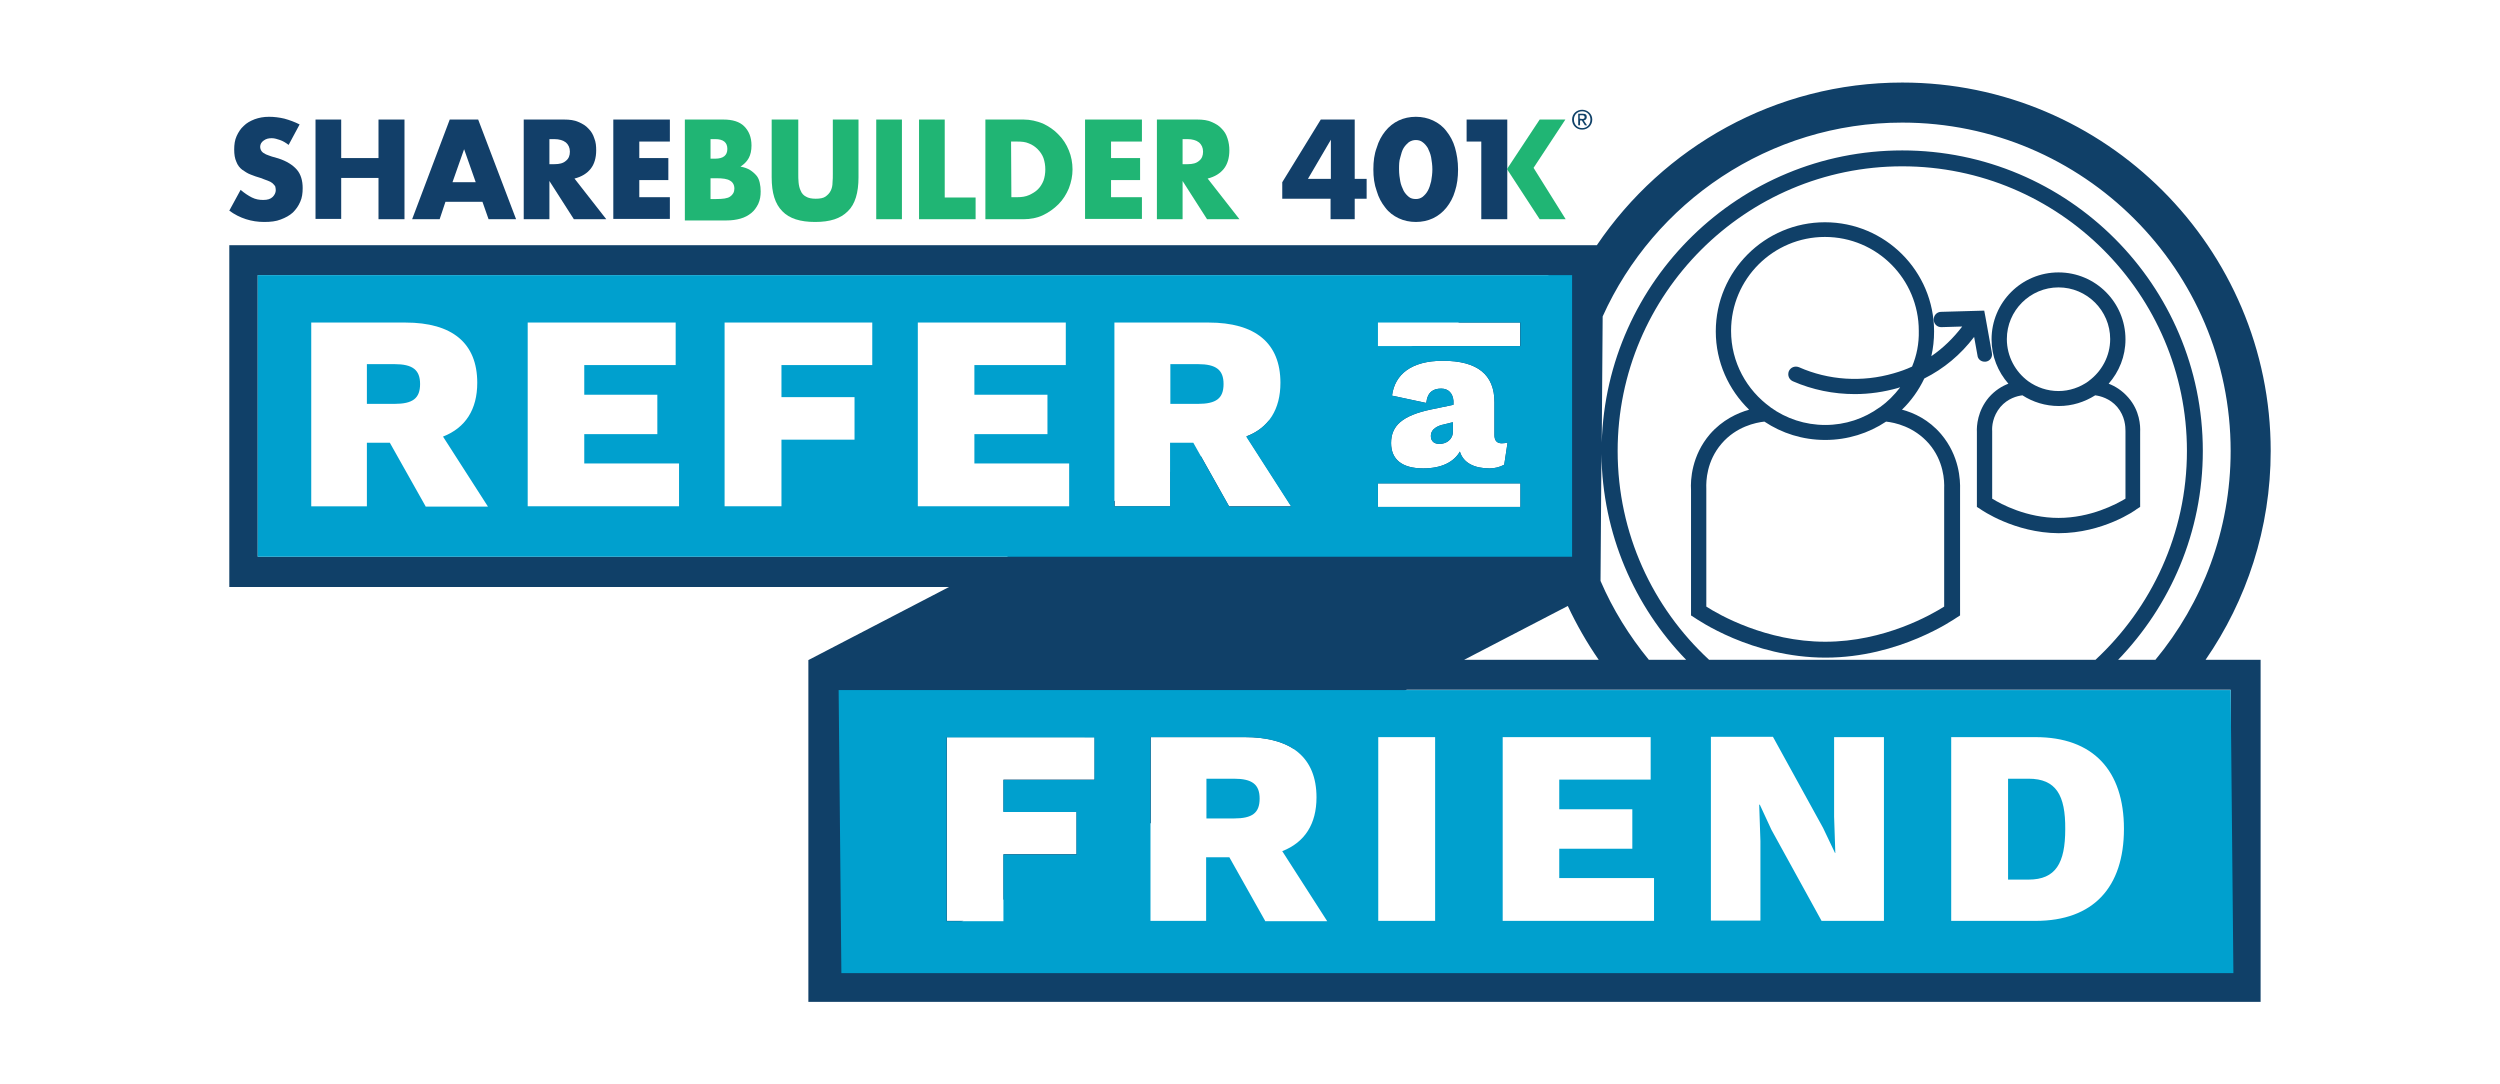
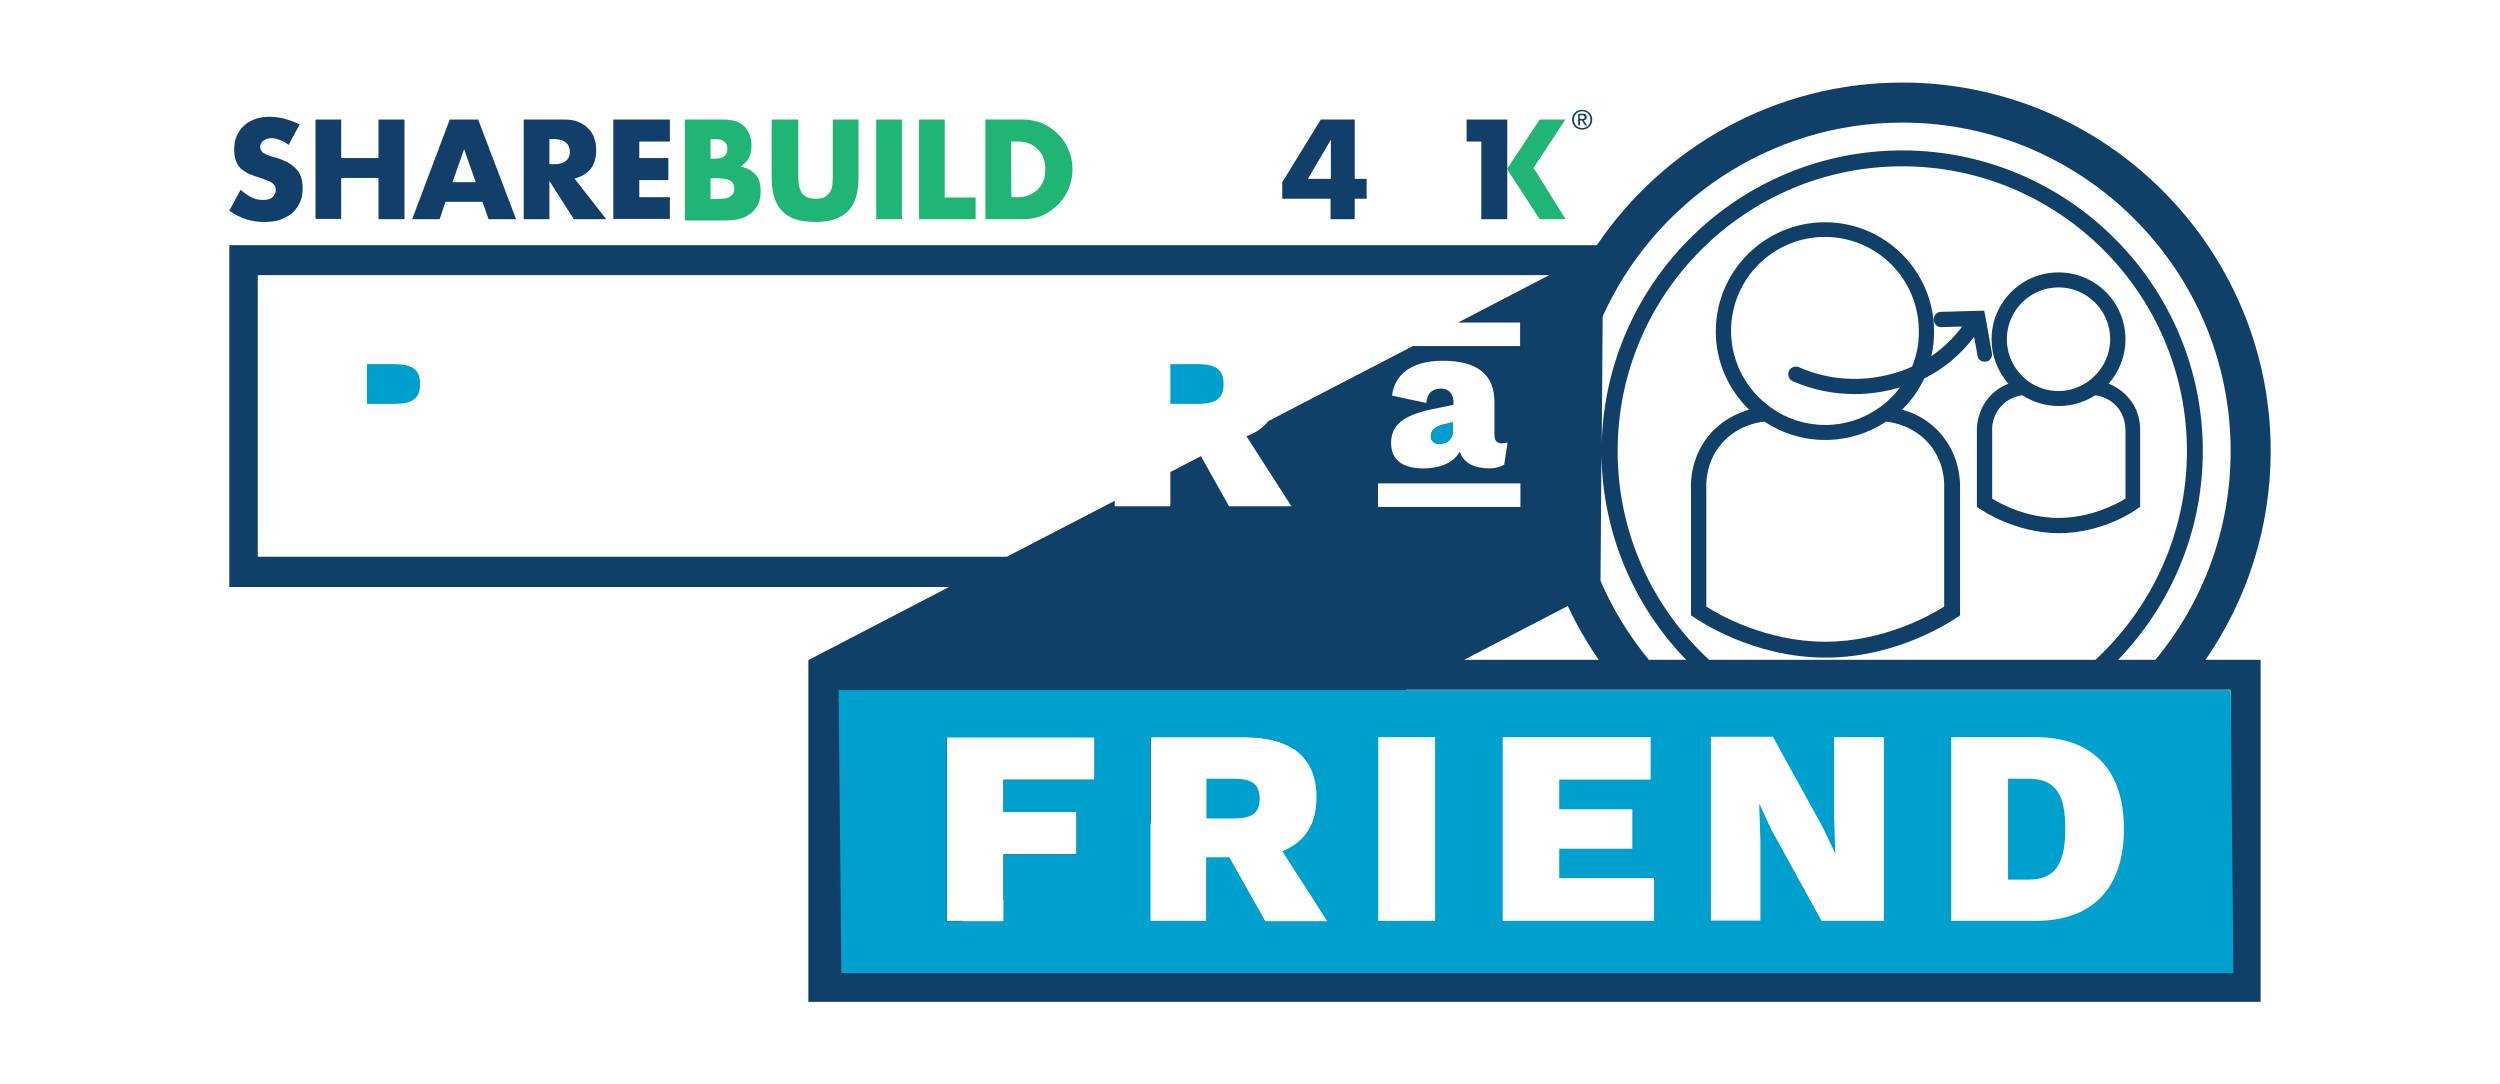
<svg xmlns="http://www.w3.org/2000/svg" version="1.1" x="0px" y="0px" viewBox="0 0 817.7 354.6" style="enable-background:new 0 0 817.7 354.6;" xml:space="preserve">
  <style type="text/css">
	.st0{display:none;}
	.st1{display:inline;opacity:0.4;fill:#898989;}
	.st2{fill:#FFFFFF;}
	.st3{fill:#00A0CE;}
	.st4{fill:#20B574;}
	.st5{fill:#104068;}
	.st6{fill:#363636;}
	.st7{fill:#818181;}
	.st8{fill:#133F69;}
	.st9{fill:#1FB573;}
	.st10{fill-rule:evenodd;clip-rule:evenodd;}
	.st11{fill-rule:evenodd;clip-rule:evenodd;fill:#00A0CE;}
	.st12{fill-rule:evenodd;clip-rule:evenodd;fill:#133F69;}
	.st13{fill-rule:evenodd;clip-rule:evenodd;fill:#FFFFFF;}
	.st14{fill-rule:evenodd;clip-rule:evenodd;fill:#20B574;}
	.st15{fill-rule:evenodd;clip-rule:evenodd;fill:#363636;}
	.st16{fill-rule:evenodd;clip-rule:evenodd;fill:#104068;}
	.st17{fill:#123F69;}
	.st18{fill:#0F4168;}
	.st19{fill:#0D4167;}
	.st20{fill:#18B273;}
</style>
  <g id="Layer_2" class="st0">
    <rect x="-7164.9" y="-1838" class="st1" width="9898.9" height="10592.9" />
  </g>
  <g id="Layer_1">
    <g>
      <g>
        <g>
          <polygon class="st17" points="484.4,46.3 479.7,46.3 479.7,39.1 493,39.1 493,71.7 484.5,71.7 484.5,46.3     " />
          <polygon class="st4" points="492.9,55.3 503.6,39.1 512,39.1 501.6,54.9 512.1,71.7 503.6,71.7     " />
          <path class="st17" d="M94.4,47.4c-0.9-0.7-1.9-1.3-2.8-1.6c-0.9-0.3-1.8-0.6-2.7-0.6c-1.1,0-1.9,0.2-2.7,0.8      c-0.7,0.5-1.1,1.2-1.1,2c0,0.6,0.2,1.1,0.5,1.5c0.3,0.4,0.8,0.7,1.4,1c0.6,0.2,1.2,0.5,1.9,0.7c0.7,0.2,1.4,0.4,2.1,0.6      c2.8,0.9,4.8,2.2,6.1,3.7c1.3,1.5,1.9,3.6,1.9,6c0,1.7-0.2,3.2-0.8,4.5c-0.6,1.4-1.4,2.5-2.4,3.5c-1.1,1-2.4,1.7-4,2.3      c-1.5,0.6-3.3,0.8-5.4,0.8c-4.1,0-8-1.2-11.4-3.7l3.7-6.8c1.3,1.1,2.5,1.9,3.7,2.5c1.2,0.6,2.4,0.8,3.7,0.8c1.4,0,2.4-0.3,3.1-1      c0.6-0.6,1-1.4,1-2.2c0-0.5-0.1-0.9-0.2-1.3c-0.2-0.3-0.5-0.6-0.9-1c-0.4-0.3-0.9-0.6-1.5-0.8c-0.7-0.2-1.5-0.6-2.4-0.9      c-1.1-0.3-2.2-0.7-3.2-1.1c-1.1-0.4-1.9-1-2.8-1.6c-0.8-0.6-1.5-1.5-1.9-2.6c-0.5-1.1-0.7-2.4-0.7-4c0-1.6,0.2-3.1,0.8-4.4      c0.6-1.3,1.3-2.4,2.3-3.3c1-1,2.1-1.6,3.6-2.2c1.4-0.5,2.9-0.8,4.7-0.8c1.6,0,3.3,0.2,5,0.6c1.8,0.5,3.4,1.1,5,1.9L94.4,47.4z" />
          <polygon class="st17" points="111.6,51.7 123.8,51.7 123.8,39.1 132.3,39.1 132.3,71.7 123.8,71.7 123.8,58.2 111.6,58.2       111.6,71.6 103.2,71.6 103.2,39.1 111.6,39.1     " />
          <path class="st17" d="M157.8,66h-12.1l-1.9,5.7h-9l12.3-32.6h9.3l12.4,32.6h-9L157.8,66z M155.6,59.6l-3.8-10.8l-3.8,10.8H155.6      z" />
          <path class="st17" d="M198.3,71.7h-10.6l-8-12.5v12.5h-8.4V39.1h13.2c1.8,0,3.4,0.2,4.7,0.8c1.4,0.6,2.4,1.2,3.3,2.2      c0.9,0.9,1.5,1.9,1.9,3.2c0.5,1.2,0.6,2.5,0.6,3.9c0,2.4-0.6,4.5-1.8,6c-1.2,1.5-2.9,2.6-5.3,3.2L198.3,71.7z M179.7,53.7h1.6      c1.7,0,2.9-0.3,3.8-1.1c0.9-0.7,1.3-1.7,1.3-3c0-1.3-0.5-2.3-1.3-3c-0.9-0.7-2.2-1.1-3.8-1.1h-1.6V53.7z" />
          <polygon class="st17" points="219.1,46.3 209.1,46.3 209.1,51.7 218.6,51.7 218.6,58.9 209.1,58.9 209.1,64.5 219.1,64.5       219.1,71.6 200.6,71.6 200.6,39.1 219.1,39.1     " />
          <path class="st4" d="M224,39.1h12.6c3,0,5.3,0.7,6.8,2.2c1.5,1.5,2.4,3.5,2.4,6.3c0,1.6-0.3,3-0.9,4.1c-0.6,1.1-1.5,2-2.7,2.8      c1.2,0.2,2.3,0.6,3.1,1.1c0.8,0.5,1.5,1.1,2.1,1.8c0.6,0.7,0.9,1.5,1.1,2.4c0.2,0.9,0.3,1.8,0.3,2.8c0,1.5-0.2,2.8-0.8,4.1      c-0.6,1.2-1.3,2.2-2.3,3c-1,0.8-2.1,1.4-3.5,1.8c-1.4,0.4-2.9,0.6-4.6,0.6h-13.6L224,39.1L224,39.1z M232.4,51.9h1.5      c2.7,0,4-1.1,4-3.2c0-2.1-1.3-3.2-4-3.2h-1.5V51.9z M232.4,65.1h1.9c2.1,0,3.7-0.2,4.5-0.8c0.9-0.6,1.4-1.5,1.4-2.6      c0-1.2-0.5-2.1-1.4-2.6c-0.9-0.6-2.4-0.8-4.5-0.8h-1.9V65.1z" />
          <path class="st4" d="M261.1,39.1v17.7c0,1,0,1.9,0.1,2.9c0.1,1,0.3,1.9,0.7,2.7c0.3,0.8,0.9,1.5,1.7,1.9      c0.8,0.5,1.9,0.7,3.2,0.7c1.4,0,2.5-0.2,3.2-0.7c0.7-0.5,1.3-1.1,1.7-1.9c0.4-0.8,0.6-1.7,0.6-2.7c0.1-1,0.1-1.9,0.1-2.9V39.1      h8.4V58c0,5-1.1,8.8-3.5,11.1c-2.4,2.4-5.8,3.5-10.7,3.5c-4.8,0-8.4-1.1-10.7-3.5c-2.4-2.4-3.5-6-3.5-11.1V39.1H261.1z" />
          <rect x="286.6" y="39.1" class="st4" width="8.4" height="32.6" />
          <polygon class="st4" points="309,39.1 309,64.6 319.1,64.6 319.1,71.7 300.6,71.7 300.6,39.1     " />
          <path class="st4" d="M322.3,39.1h12.5c2.2,0,4.3,0.5,6.3,1.3c1.9,0.9,3.7,2.1,5.1,3.6c1.5,1.5,2.6,3.2,3.4,5.2      c0.8,1.9,1.2,4.1,1.2,6.2s-0.4,4.1-1.2,6.2c-0.8,1.9-1.9,3.7-3.4,5.2c-1.5,1.5-3.2,2.7-5.1,3.6c-1.9,0.9-4.1,1.3-6.3,1.3h-12.5      V39.1z M330.8,64.5h1.9c1.5,0,2.8-0.2,3.9-0.7c1.1-0.5,2.1-1.1,2.9-1.9c0.8-0.8,1.4-1.8,1.8-2.8c0.4-1.1,0.6-2.4,0.6-3.7      c0-1.3-0.2-2.5-0.6-3.7c-0.4-1.1-1.1-2.1-1.9-2.9c-0.8-0.8-1.8-1.5-2.9-1.9c-1.1-0.5-2.4-0.6-3.9-0.6h-1.9L330.8,64.5      L330.8,64.5z" />
-           <polygon class="st4" points="373.5,46.3 363.4,46.3 363.4,51.7 372.9,51.7 372.9,58.9 363.4,58.9 363.4,64.5 373.5,64.5       373.5,71.6 354.9,71.6 354.9,39.1 373.5,39.1     " />
-           <path class="st4" d="M405.4,71.7h-10.6l-8-12.5v12.5h-8.4V39.1h13.2c1.8,0,3.4,0.2,4.7,0.8c1.4,0.6,2.4,1.2,3.3,2.2      c0.9,0.9,1.5,1.9,1.9,3.2c0.4,1.2,0.6,2.5,0.6,3.9c0,2.4-0.6,4.5-1.8,6c-1.2,1.5-2.9,2.6-5.3,3.2L405.4,71.7z M386.8,53.7h1.6      c1.7,0,2.9-0.3,3.8-1.1c0.9-0.7,1.3-1.7,1.3-3c0-1.3-0.5-2.3-1.3-3c-0.9-0.7-2.2-1.1-3.8-1.1h-1.6V53.7z" />
          <path class="st17" d="M443.1,58.5h3.9V65h-3.9v6.7h-7.9V65h-15.8v-5.4L432,39.1h11.1V58.5z M435.3,58.5V45.7l-7.5,12.8H435.3z" />
-           <path class="st17" d="M449.2,55.4c0-2.6,0.3-5,1.1-7.1c0.6-2.1,1.6-3.9,2.8-5.4c1.2-1.5,2.7-2.7,4.4-3.5      c1.7-0.8,3.6-1.2,5.6-1.2c2,0,3.9,0.4,5.6,1.2c1.7,0.8,3.2,1.9,4.4,3.5c1.2,1.5,2.2,3.3,2.8,5.4c0.6,2.1,1,4.5,1,7.1      c0,2.6-0.3,5-1,7.1c-0.6,2.1-1.6,3.9-2.8,5.4c-1.2,1.5-2.7,2.7-4.4,3.5c-1.7,0.8-3.6,1.2-5.6,1.2c-2,0-3.9-0.4-5.6-1.2      c-1.7-0.8-3.2-1.9-4.4-3.5c-1.2-1.5-2.2-3.3-2.8-5.4C449.5,60.3,449.2,58,449.2,55.4 M457.6,55.4c0,1.5,0.2,2.8,0.4,3.9      c0.2,1.2,0.7,2.2,1.1,3.1c0.5,0.9,1.1,1.5,1.7,2c0.6,0.5,1.4,0.7,2.3,0.7c0.8,0,1.5-0.2,2.2-0.7c0.6-0.5,1.2-1.1,1.7-2      c0.5-0.9,0.8-1.9,1.1-3.1c0.2-1.2,0.4-2.5,0.4-3.9c0-1.4-0.2-2.7-0.4-3.9c-0.2-1.2-0.7-2.2-1.1-3.1c-0.5-0.8-1.1-1.5-1.7-1.9      c-0.6-0.5-1.4-0.7-2.2-0.7c-0.8,0-1.5,0.2-2.3,0.7c-0.6,0.5-1.2,1.1-1.7,1.9c-0.5,0.8-0.8,1.9-1.1,3.1      C457.6,52.7,457.6,53.9,457.6,55.4" />
          <path class="st18" d="M514.2,39.1c0-1.9,1.5-3.2,3.3-3.2c1.8,0,3.3,1.4,3.3,3.2c0,1.9-1.5,3.3-3.3,3.3      C515.6,42.4,514.2,41,514.2,39.1 M517.5,41.9c1.5,0,2.7-1.1,2.7-2.8c0-1.5-1.1-2.7-2.7-2.7c-1.5,0-2.7,1.1-2.7,2.7      C514.8,40.7,515.9,41.9,517.5,41.9 M516.8,41h-0.6v-3.8h1.5c0.9,0,1.3,0.3,1.3,1.1c0,0.6-0.4,1-1,1.1l1.1,1.6h-0.7l-1-1.6h-0.6      V41z M517.4,38.9c0.5,0,0.9,0,0.9-0.6c0-0.5-0.4-0.6-0.8-0.6h-0.8v1.1L517.4,38.9L517.4,38.9z" />
        </g>
        <path class="st5" d="M468,142.6c0,1.8,1.2,2.6,2.8,2.6c2.2,0,4.4-1.4,4.4-4v-3.1l-3.7,0.9C469.2,139.7,468,140.9,468,142.6z" />
        <g>
          <path class="st5" d="M700,165.8l0-24.5c0.1-2-0.1-7-3.9-11.3c-2-2.3-4.3-3.7-6.4-4.5c3.4-3.9,5.5-8.9,5.5-14.5      c0-12.1-9.8-21.9-21.9-21.9c-12.1,0-21.9,9.8-21.9,21.9c0,5.6,2.1,10.6,5.5,14.5c-2.1,0.8-4.4,2.2-6.4,4.5      c-3.7,4.4-4,9.3-3.9,11.3l0,24.5l1.1,0.7c0.4,0.3,11.2,7.8,25.6,7.9c0,0,0,0,0,0c14.5,0,25.2-7.5,25.6-7.9L700,165.8z       M656.4,110.9c0-9.3,7.6-16.9,16.9-16.9c9.3,0,16.9,7.6,16.9,16.9c0,5.6-2.8,10.6-7,13.7c0,0-0.1,0-0.1,0.1      c-2.8,2-6.2,3.2-9.8,3.2c-3.7,0-7.1-1.2-9.9-3.2c0,0,0,0,0,0C659.2,121.6,656.4,116.6,656.4,110.9z M673.3,169.4      c-10.4,0-18.8-4.5-21.7-6.3l0-22l0-0.1c-0.1-1.4,0.1-4.8,2.7-7.9c2.4-2.8,5.5-3.6,7.2-3.8c3.4,2.2,7.5,3.5,11.9,3.5      c4.4,0,8.4-1.3,11.9-3.5c1.6,0.2,4.8,1,7.2,3.8c2.6,3.1,2.7,6.5,2.7,7.9l0,0.1l0,22C692.2,164.9,683.8,169.4,673.3,169.4z" />
          <path class="st5" d="M649.1,118.3c0.1,0,0.3,0,0.4,0c1.4-0.2,2.3-1.5,2-2.9c-0.7-3.9-1.4-7.8-2.1-11.7l-0.4-2.1l-14.1,0.4      c-1.4,0-2.5,1.2-2.4,2.6c0,1.4,1.2,2.5,2.6,2.4l6.7-0.2c-2.9,3.8-6.3,7.1-10.1,9.7c0.6-2.6,0.9-5.3,0.9-8.1      c0-19.7-16-35.7-35.7-35.7c-19.7,0-35.7,16-35.7,35.7c0,10,4.2,19.1,10.9,25.6c-3.8,1.1-8.7,3.3-12.8,8c-6,7-6.4,15-6.2,18.2      l0,41.1l1.1,0.7c0.8,0.5,18.7,13.1,42.9,13.1c0,0,0,0,0,0c24.2,0,42.1-12.6,42.9-13.1l1.1-0.7l0-41.1c0.1-3.2-0.2-11.1-6.2-18.2      c-4-4.7-8.9-7-12.8-8c3-2.9,5.5-6.4,7.3-10.2c6.4-3.2,11.9-7.8,16.3-13.6c0.4,2,0.7,4.1,1.1,6.1      C646.9,117.4,647.9,118.3,649.1,118.3z M630.9,145.1c4.9,5.7,5.1,12.2,5,14.7l0,0.1l0,38.5c-4.1,2.6-19.5,11.5-38.9,11.5      c-19.4,0-34.9-8.9-38.9-11.5l0-38.5l0-0.1c-0.1-2.5,0.1-9,5-14.7c4.8-5.6,11.2-6.9,14-7.2c5.7,3.8,12.5,6,19.9,6      c7.3,0,14.2-2.2,19.9-6C619.7,138.2,626,139.5,630.9,145.1z M625.4,119.9c-1.9,0.9-3.9,1.6-6,2.2c-10.3,3-21.3,2.3-31-2      c-1.3-0.5-2.7,0-3.3,1.3c-0.5,1.3,0,2.7,1.3,3.3c6.4,2.8,13.3,4.2,20.3,4.2c4.8,0,9.5-0.7,14.1-2c0.2-0.1,0.5-0.2,0.7-0.2      c-1.9,2.5-4.1,4.7-6.6,6.5c-0.1,0-0.1,0.1-0.2,0.1c-5,3.6-11.1,5.7-17.7,5.7c-6.6,0-12.8-2.1-17.8-5.7c0,0-0.1,0-0.1-0.1      c-7.8-5.6-12.9-14.7-12.9-25c0-17,13.8-30.7,30.7-30.7c17,0,30.7,13.8,30.7,30.7C627.7,112.4,626.9,116.3,625.4,119.9z" />
          <path class="st5" d="M721.4,215.8c13.4-19.4,21.3-43,21.3-68.3C742.7,81.1,688.6,27,622.2,27c-41.5,0-78.2,21.1-99.9,53.2H75      V192h235.4l-46,23.9v111.8h475V215.8H721.4z M524.2,103.5c16.8-37.3,54.4-63.4,98-63.4c59.2,0,107.4,48.2,107.4,107.4      c0,25.9-9.2,49.7-24.6,68.3h-12.2c17.1-17.7,27.7-41.8,27.7-68.3c0-54.2-44.1-98.3-98.3-98.3c-53.3,0-96.8,42.6-98.3,95.6      L524.2,103.5z M685.4,215.8H559c-18.4-17-29.9-41.3-29.9-68.3c0-51.3,41.8-93.1,93.1-93.1c51.3,0,93.1,41.8,93.1,93.1      C715.3,174.5,703.7,198.8,685.4,215.8z M523.8,148.5c0.3,26.1,10.8,49.9,27.7,67.3h-12.2c-6.4-7.8-11.8-16.5-15.8-25.8      L523.8,148.5z M522.9,215.8h-44l33.9-17.6C515.7,204.4,519.1,210.3,522.9,215.8z M471.4,127.1c-2.5,0-4.5,1-4.9,4.7l-11.2-2.4      c0.9-7,6.4-11.4,16.6-11.4c11.3,0,16.9,4.5,16.9,13.5v10.8c0,1.8,0.8,2.7,2.4,2.7c0.7,0,1.4-0.1,1.9-0.3L492,152      c-1.5,0.8-3.1,1.2-4.8,1.2c-5,0-8.6-1.8-9.7-5.5c-1.9,3.3-5.8,5.5-12,5.5c-6.9,0-10.5-2.9-10.5-8.3c0-5.6,3.6-9,13.2-11l7.2-1.5      v-1.3C475.2,128.7,473.8,127.1,471.4,127.1z M497.3,158.1v7.7h-46.6v-7.7H497.3z M84.3,182.1V90h422.4l-29.8,15.5h20.3v7.7      h-35.1l-47.2,24.5c-1.8,2.2-4.2,3.9-7.2,5l14.7,22.9H402l-9.2-16.4l-10,5.2v11.2h-18.2v-1.8l-35.3,18.3H84.3z M729.6,317.8      H283.3l31.8-16.6h-5.4v-60.1H358v13.9h-29.8v10.5h23.9v13.9h-23.9v14.9l48.2-25.1v-28.1h30.8c6.7,0,12,1.3,15.9,3.8l37-19.3      h269.5V317.8z" />
        </g>
      </g>
      <path class="st3" d="M468,142.6c0,1.8,1.2,2.6,2.8,2.6c2.2,0,4.4-1.4,4.4-4v-3.1l-3.7,0.9C469.2,139.7,468,140.9,468,142.6z" />
-       <path class="st3" d="M514.2,90H84.3v92.1h429.9V90z M139.2,165.6l-11.7-20.8H120v20.8h-18.2v-60.1h30.8c15.3,0,23.5,6.7,23.5,19.7    c0,8.7-3.8,14.7-11.2,17.6l14.7,22.9H139.2z M222.2,165.6h-49.6v-60.1H221v13.9h-29.9v9.7H215v12.9h-23.9v9.6h31V165.6z     M285.4,119.4h-29.8v10.5h23.9v13.9h-23.9v21.8h-18.6v-60.1h48.3V119.4z M349.8,165.6h-49.6v-60.1h48.4v13.9h-29.9v9.7h23.9v12.9    h-23.9v9.6h31V165.6z M402,165.6l-11.7-20.8h-7.6v20.8h-18.2v-60.1h30.8c15.3,0,23.5,6.7,23.5,19.7c0,8.7-3.8,14.7-11.2,17.6    l14.7,22.9H402z M497.3,165.8h-46.6v-7.7h46.6V165.8z M471.4,127.1c-2.5,0-4.5,1-4.9,4.7l-11.2-2.4c0.9-7,6.4-11.4,16.6-11.4    c11.3,0,16.9,4.5,16.9,13.5v10.8c0,1.8,0.8,2.7,2.4,2.7c0.7,0,1.4-0.1,1.9-0.3L492,152c-1.5,0.8-3.1,1.2-4.8,1.2    c-5,0-8.6-1.8-9.7-5.5c-1.9,3.3-5.8,5.5-12,5.5c-6.9,0-10.5-2.9-10.5-8.3c0-5.6,3.6-9,13.2-11l7.2-1.5v-1.3    C475.2,128.7,473.8,127.1,471.4,127.1z M497.3,113.2h-46.6v-7.7h46.6V113.2z" />
      <path class="st3" d="M129,119.1h-9v13h9c6,0,8.4-1.8,8.4-6.5C137.4,121,135,119.1,129,119.1z" />
      <path class="st3" d="M391.8,119.1h-9v13h9c6,0,8.4-1.8,8.4-6.5C400.2,121,397.8,119.1,391.8,119.1z" />
      <path class="st3" d="M403.6,254.7h-9v13h9c6,0,8.4-1.8,8.4-6.5C412,256.6,409.6,254.7,403.6,254.7z" />
      <path class="st3" d="M274.3,225.7l0.9,92.6h455.3l-0.9-92.6H274.3z M358,255.1h-29.8v10.5h23.9v13.9h-23.9v21.8h-18.6v-60.1H358    V255.1z M413.8,301.2l-11.7-20.8h-7.6v20.8h-18.2v-60.1h30.8c15.3,0,23.5,6.7,23.5,19.7c0,8.7-3.8,14.7-11.2,17.6l14.7,22.9H413.8    z M469.4,301.2h-18.6v-60.1h18.6V301.2z M541.1,301.2h-49.6v-60.1h48.4v13.9H510v9.7h23.9v12.9H510v9.6h31V301.2z M616.2,301.2    h-20.4l-16.4-29.8l-3.8-8.2h-0.2l0.4,11.9v26h-16.2v-60.1h20.3l16.4,29.8l3.9,8.2h0.1l-0.4-11.9v-26h16.3V301.2z M665.8,301.2    h-27.6v-60.1h27.6c18.8,0,28.9,10.9,28.9,30S684.7,301.2,665.8,301.2z" />
      <path class="st3" d="M663.5,254.7h-6.7v33h6.7c8.9,0,12-5.4,12-16.5C675.6,260.1,672.5,254.7,663.5,254.7z" />
    </g>
  </g>
</svg>